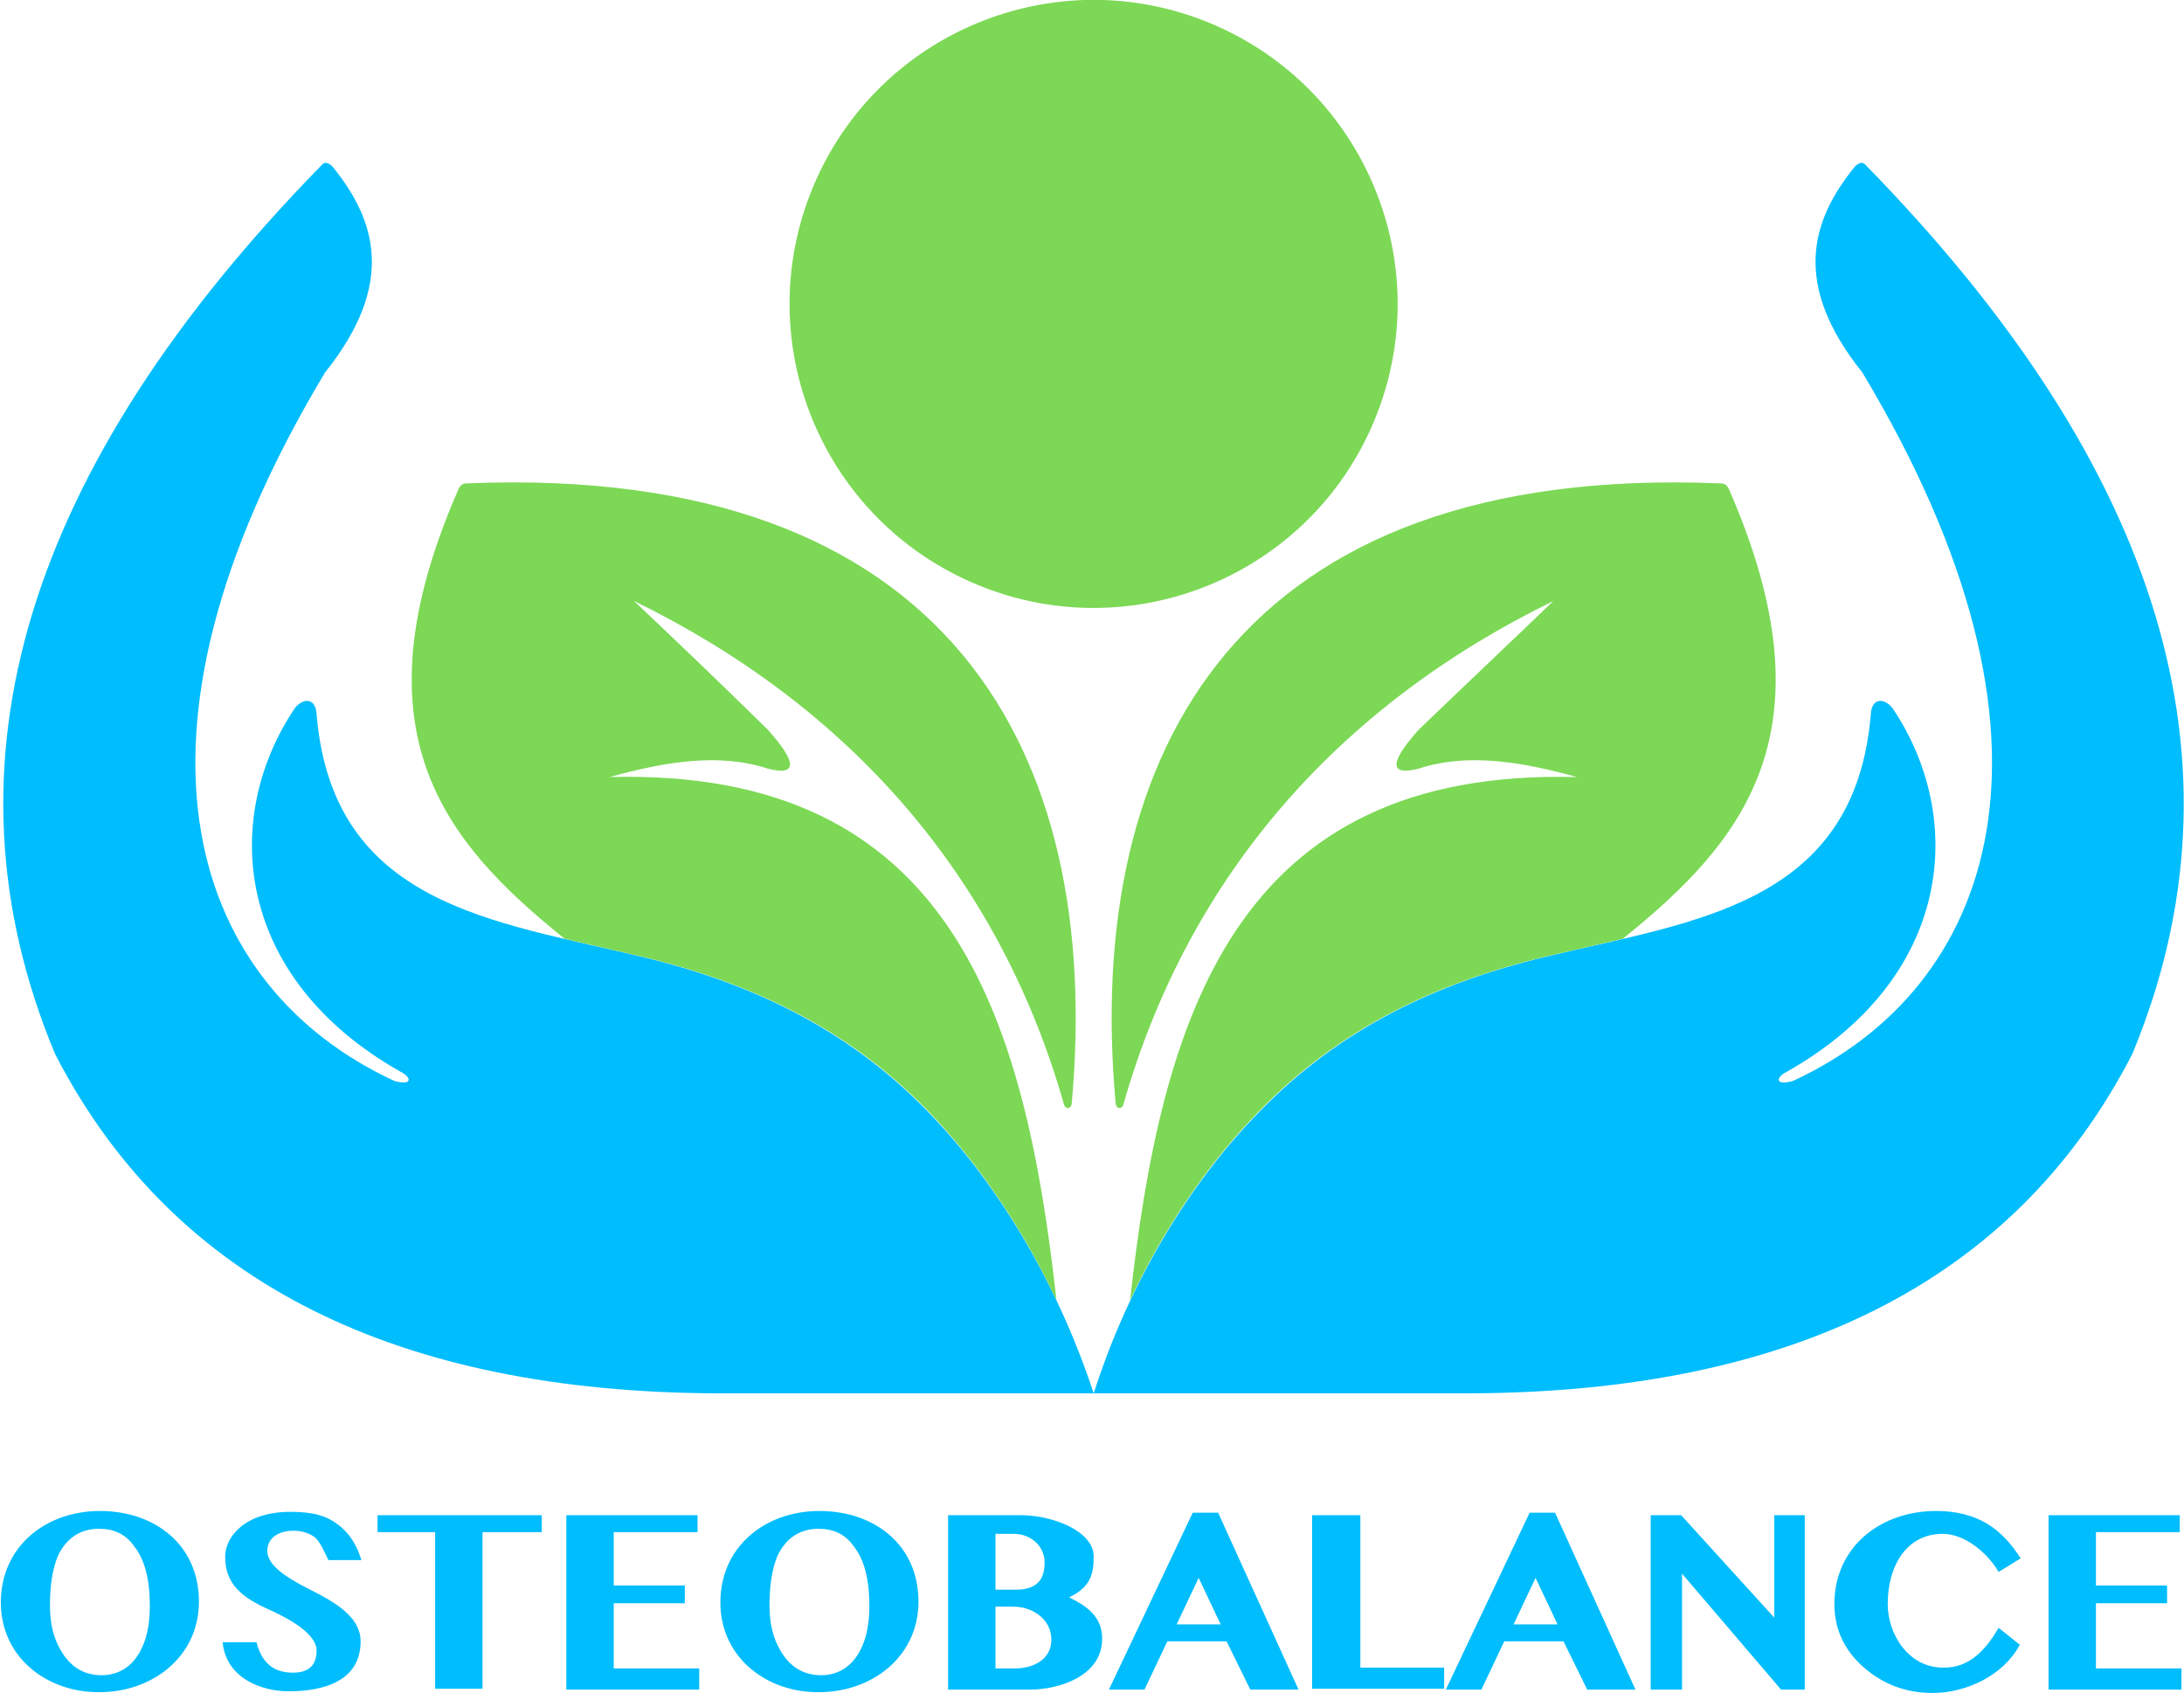
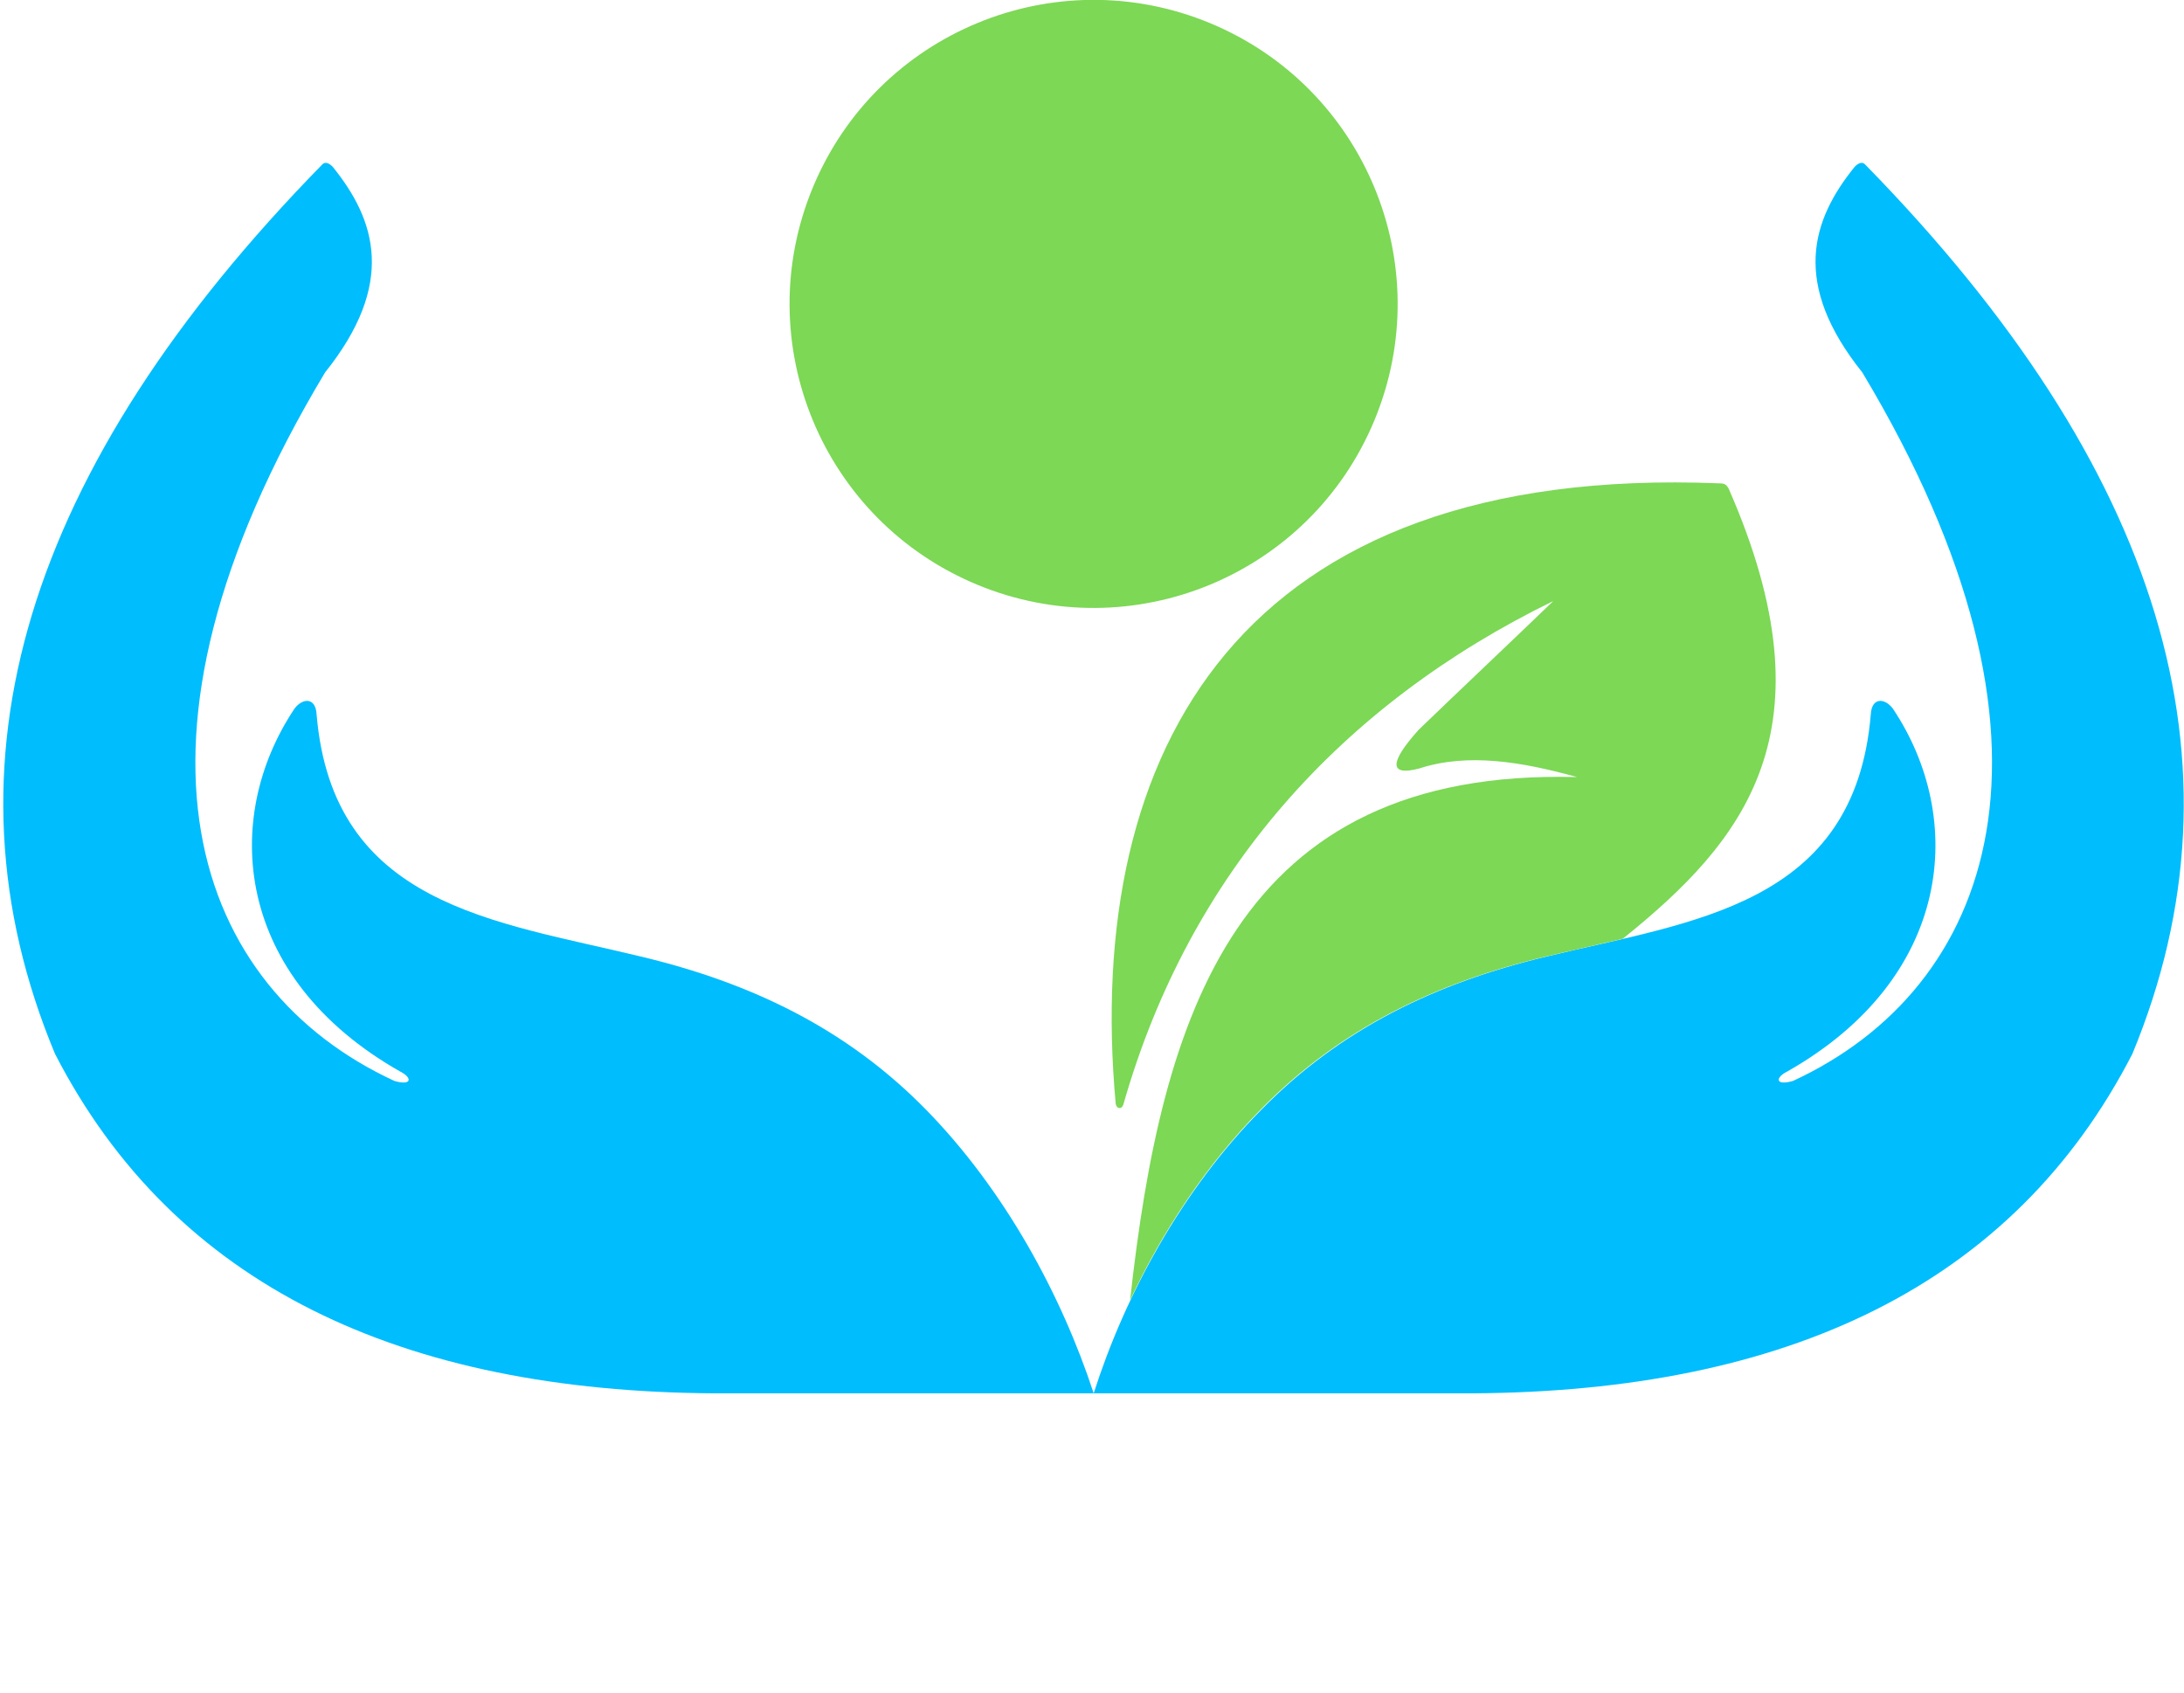
<svg xmlns="http://www.w3.org/2000/svg" id="Слой_1" x="0px" y="0px" viewBox="0 0 258 200" style="enable-background:new 0 0 258 200;" xml:space="preserve">
  <style type="text/css"> .st0{fill-rule:evenodd;clip-rule:evenodd;fill:#00BDFD;} .st1{fill-rule:evenodd;clip-rule:evenodd;fill:#7CD855;} </style>
-   <path class="st0" d="M0.1,189.3c0-6.6,5.3-10.8,11.7-10.8c6.5,0,11.7,4,11.7,10.7c0,6.6-5.6,10.7-11.7,10.7 C5.7,200,0.1,195.9,0.1,189.3L0.1,189.3z M135.2,199.6h-4.2l9.9-20.9h3l9.5,20.9h-5.7l-2.8-5.7h-7L135.2,199.6L135.2,199.6z M141.6,186.4l-2.6,5.5h5.2L141.6,186.4L141.6,186.4z M242,199.6V179h15.5v2h-9.9v6.3h8.4v2.1h-8.4v7.7h10.1v2.5H242L242,199.6z M85.1,189.3c0-6.6,5.3-10.8,11.7-10.8c6.5,0,11.7,4,11.7,10.7c0,6.6-5.6,10.7-11.7,10.7C90.7,200,85.1,195.9,85.1,189.3L85.1,189.3 z M90.9,189.7c0,2,0.4,3.8,1.3,5.3c1.1,1.9,2.7,2.9,4.8,2.9c2,0,3.6-1,4.6-2.9c0.8-1.5,1.1-3.3,1.1-5.3c0-3.1-0.6-5.5-1.9-7.1 c-1-1.4-2.4-2-4.1-2c-2.2,0-3.9,1.1-4.9,3.3C91.2,185.4,90.9,187.3,90.9,189.7L90.9,189.7z M236.1,192.3l2.5,2 c-1.9,3.6-6.3,5.7-10.3,5.7c-3.1,0-5.8-1-8.1-3c-2.3-2-3.5-4.5-3.5-7.5c0-6.8,5.5-11,12-11c4.9,0,7.8,2.1,10,5.6l-2.6,1.6 c-1.2-2.1-3.9-4.5-6.6-4.5c-4.3,0-6.5,3.8-6.5,8.3c0,3.6,2.5,7.5,6.5,7.5C232.6,197.1,234.6,194.9,236.1,192.3L236.1,192.3z M195,199.6V179h3.6l11,12.1V179h3.6v20.6h-2.8l-11.7-13.7v13.7H195L195,199.6z M175,199.6h-4.2l9.9-20.9h3l9.5,20.9h-5.7l-2.8-5.7 h-7L175,199.6L175,199.6z M181.4,186.4l-2.6,5.5h5.2L181.4,186.4L181.4,186.4z M155,199.6V179h5.7V197h9.9v2.5H155L155,199.6z M117.6,181.2v6.6h2.3c2.2,0,3.5-0.8,3.5-3.2c0-2.1-1.8-3.4-3.6-3.4H117.6L117.6,181.2z M117.6,189.9v7.2h2.3c2.1,0,4.3-1,4.3-3.4 c0-2.4-2.2-3.9-4.5-3.9H117.6L117.6,189.9z M121.7,199.6H112V179h8.7c3.5,0,8.5,1.8,8.5,4.9c0,2.1-0.4,3.6-2.9,4.8 c2,1,3.9,2.2,3.9,4.9C130.2,198,125.1,199.6,121.7,199.6L121.7,199.6z M66.9,199.6V179h15.5v2h-9.9v6.3h8.4v2.1h-8.4v7.7h10.1v2.5 H66.9L66.9,199.6z M51.4,199.6V181h-6.8v-2h19.4v2h-7v18.5H51.4L51.4,199.6z M31.9,190.2c-3.4-1.5-5.3-3.1-5.3-6.3 c0-2.4,2.4-5.3,7.7-5.3c1.7,0,3.3,0.2,4.5,0.8c2.1,1.1,3.2,2.7,3.9,4.9l-3.9,0c-0.4-0.8-0.9-2-1.5-2.6c-1.6-1.4-5.4-1.2-5.7,1.2 c-0.3,2,2.5,3.5,3.9,4.3c2.6,1.4,7.1,3.2,7.1,6.7c0,4.6-4.2,5.9-8.5,5.9c-3.3,0-7.4-1.6-7.8-5.8l4,0c0.7,2.8,2.4,3.6,4.3,3.6 c2.3,0,2.8-1.3,2.8-2.7C37.3,192.7,33.2,190.8,31.9,190.2L31.9,190.2z M5.9,189.7c0,2,0.4,3.8,1.3,5.3c1.1,1.9,2.7,2.9,4.8,2.9 c2,0,3.6-1,4.6-2.9c0.8-1.5,1.1-3.3,1.1-5.3c0-3.1-0.6-5.5-1.9-7.1c-1-1.4-2.4-2-4.1-2c-2.2,0-3.9,1.1-4.9,3.3 C6.2,185.4,5.9,187.3,5.9,189.7z" />
  <path class="st0" d="M129.2,164.6c-14.9,0-29.8,0-44.7,0c-37.1-0.2-63.9-12.7-78-40.1C-7.8,90.2,3.1,55.2,38,19.5 c0.4-0.5,0.9-0.2,1.3,0.2c5.1,6.3,7.5,13.8-0.9,24.3C12,88,23,116.8,46.6,127.7c2.1,0.6,2.1-0.4,0.7-1.1 c-19.6-11.1-21.2-29.9-12.5-42.9c1-1.3,2.5-1.3,2.6,0.7c1.9,22.6,21,24.4,38.3,28.6c13,3.1,24.3,8.5,33.7,18.1 C118.7,140.6,125.4,153,129.2,164.6z" />
-   <path class="st1" d="M124.8,153.6c-3.7-33.5-12.4-62.9-52.8-61.8c6.5-1.8,12.9-2.9,18.7-1c3.5,0.9,3.5-0.7,0-4.6 C85.5,81.1,80.2,76,74.9,71c25,12.2,43,32.1,50.8,59.5c0.2,0.6,0.8,0.5,0.9-0.1c3.8-41.8-14.7-75.6-71.3-73.3 c-0.6,0-0.8,0.1-1.1,0.6c-12.6,28.7-1.8,41.7,12.5,53.2c3,0.7,6.1,1.4,9.1,2.1c13,3.1,24.3,8.5,33.7,18.1 C115.8,137.6,121,145.5,124.8,153.6z" />
  <path class="st0" d="M129.2,164.6c14.9,0,29.8,0,44.7,0c37.1-0.2,63.9-12.7,78-40.1c14.2-34.3,3.4-69.3-31.5-105 c-0.4-0.5-0.9-0.2-1.3,0.2c-5.1,6.3-7.5,13.8,0.9,24.3c26.4,44,15.4,72.8-8.2,83.7c-2.1,0.6-2.1-0.4-0.7-1.1 c19.6-11.1,21.2-29.9,12.5-42.9c-1-1.3-2.5-1.3-2.6,0.7c-1.9,22.6-21,24.4-38.3,28.6c-13,3.1-24.3,8.5-33.7,18.1 C139.6,140.6,132.9,153,129.2,164.6z" />
  <path class="st1" d="M133.5,153.6c3.7-33.5,12.4-62.9,52.8-61.8c-6.5-1.8-12.9-2.9-18.7-1c-3.5,0.9-3.5-0.7,0-4.6 c5.3-5.1,10.6-10.1,15.9-15.2c-25,12.2-43,32.1-50.8,59.5c-0.2,0.6-0.8,0.5-0.9-0.1c-3.8-41.8,14.7-75.6,71.3-73.3 c0.6,0,0.8,0.1,1.1,0.6c12.6,28.7,1.8,41.7-12.5,53.2c-3,0.7-6.1,1.4-9.1,2.1c-13,3.1-24.3,8.5-33.7,18.1 C142.5,137.6,137.3,145.5,133.5,153.6z" />
  <ellipse transform="matrix(0.383 -0.924 0.924 0.383 46.574 141.441)" class="st1" cx="129.1" cy="35.9" rx="35.9" ry="35.9" />
</svg>